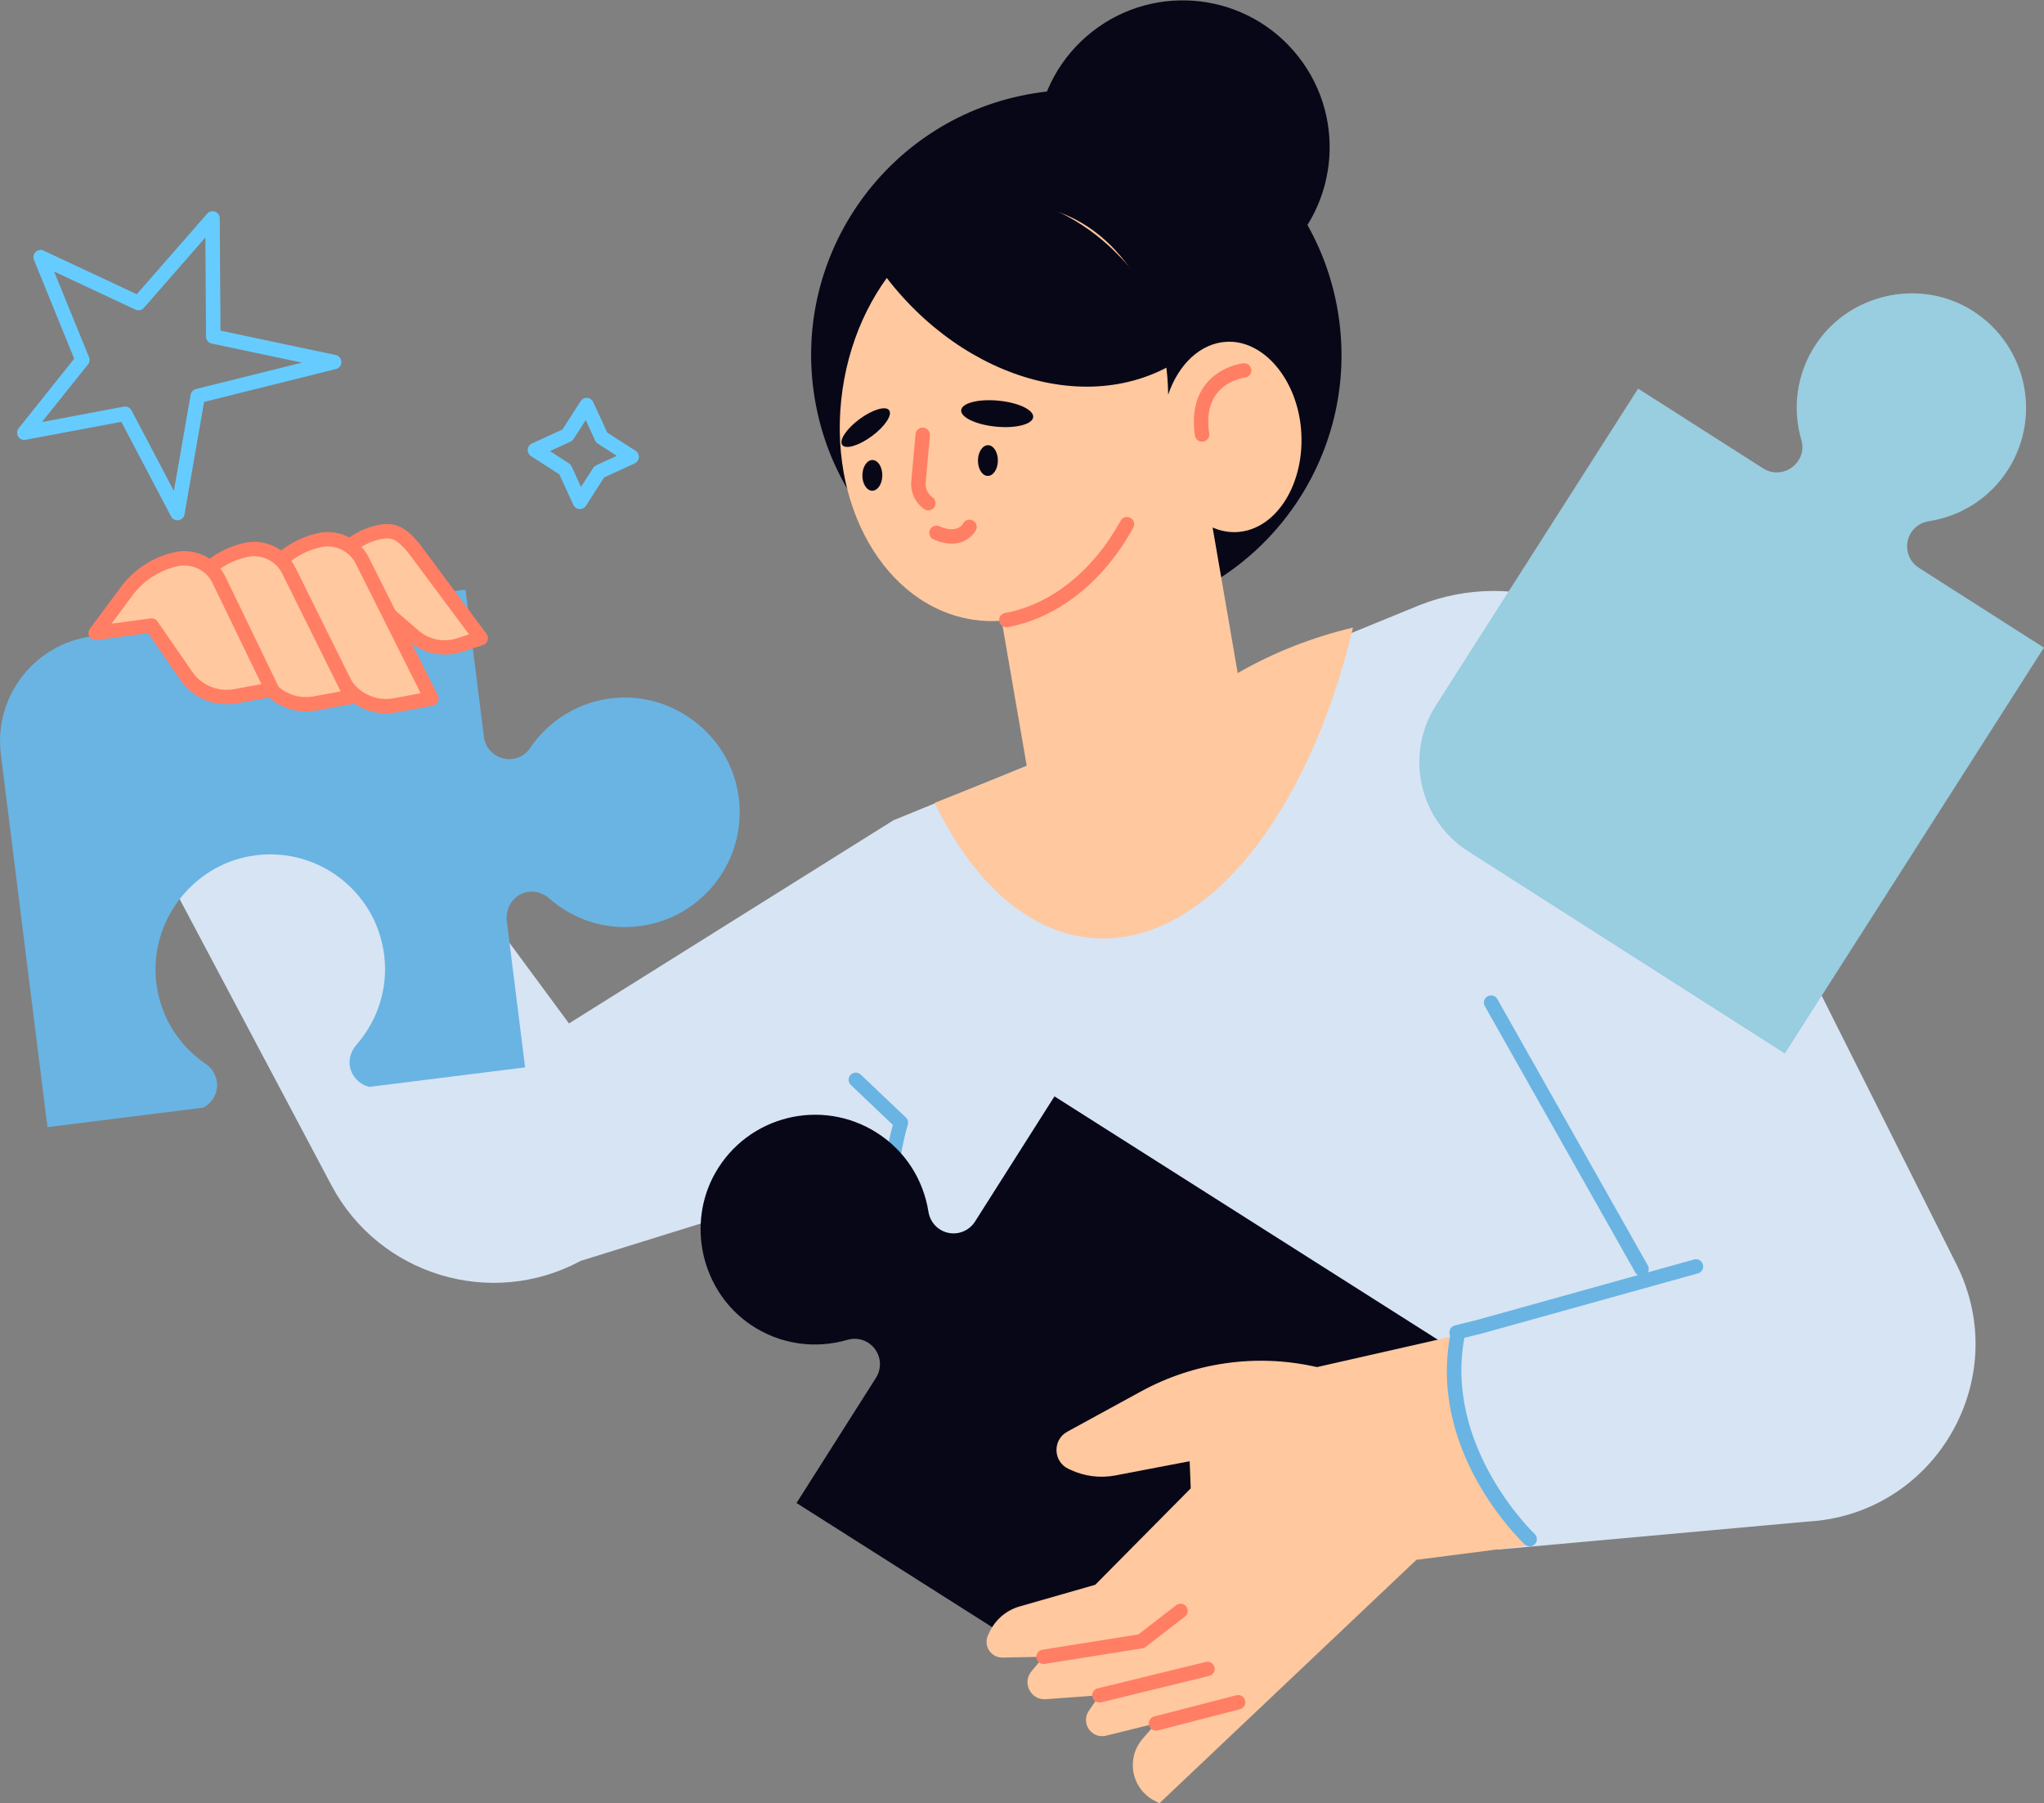
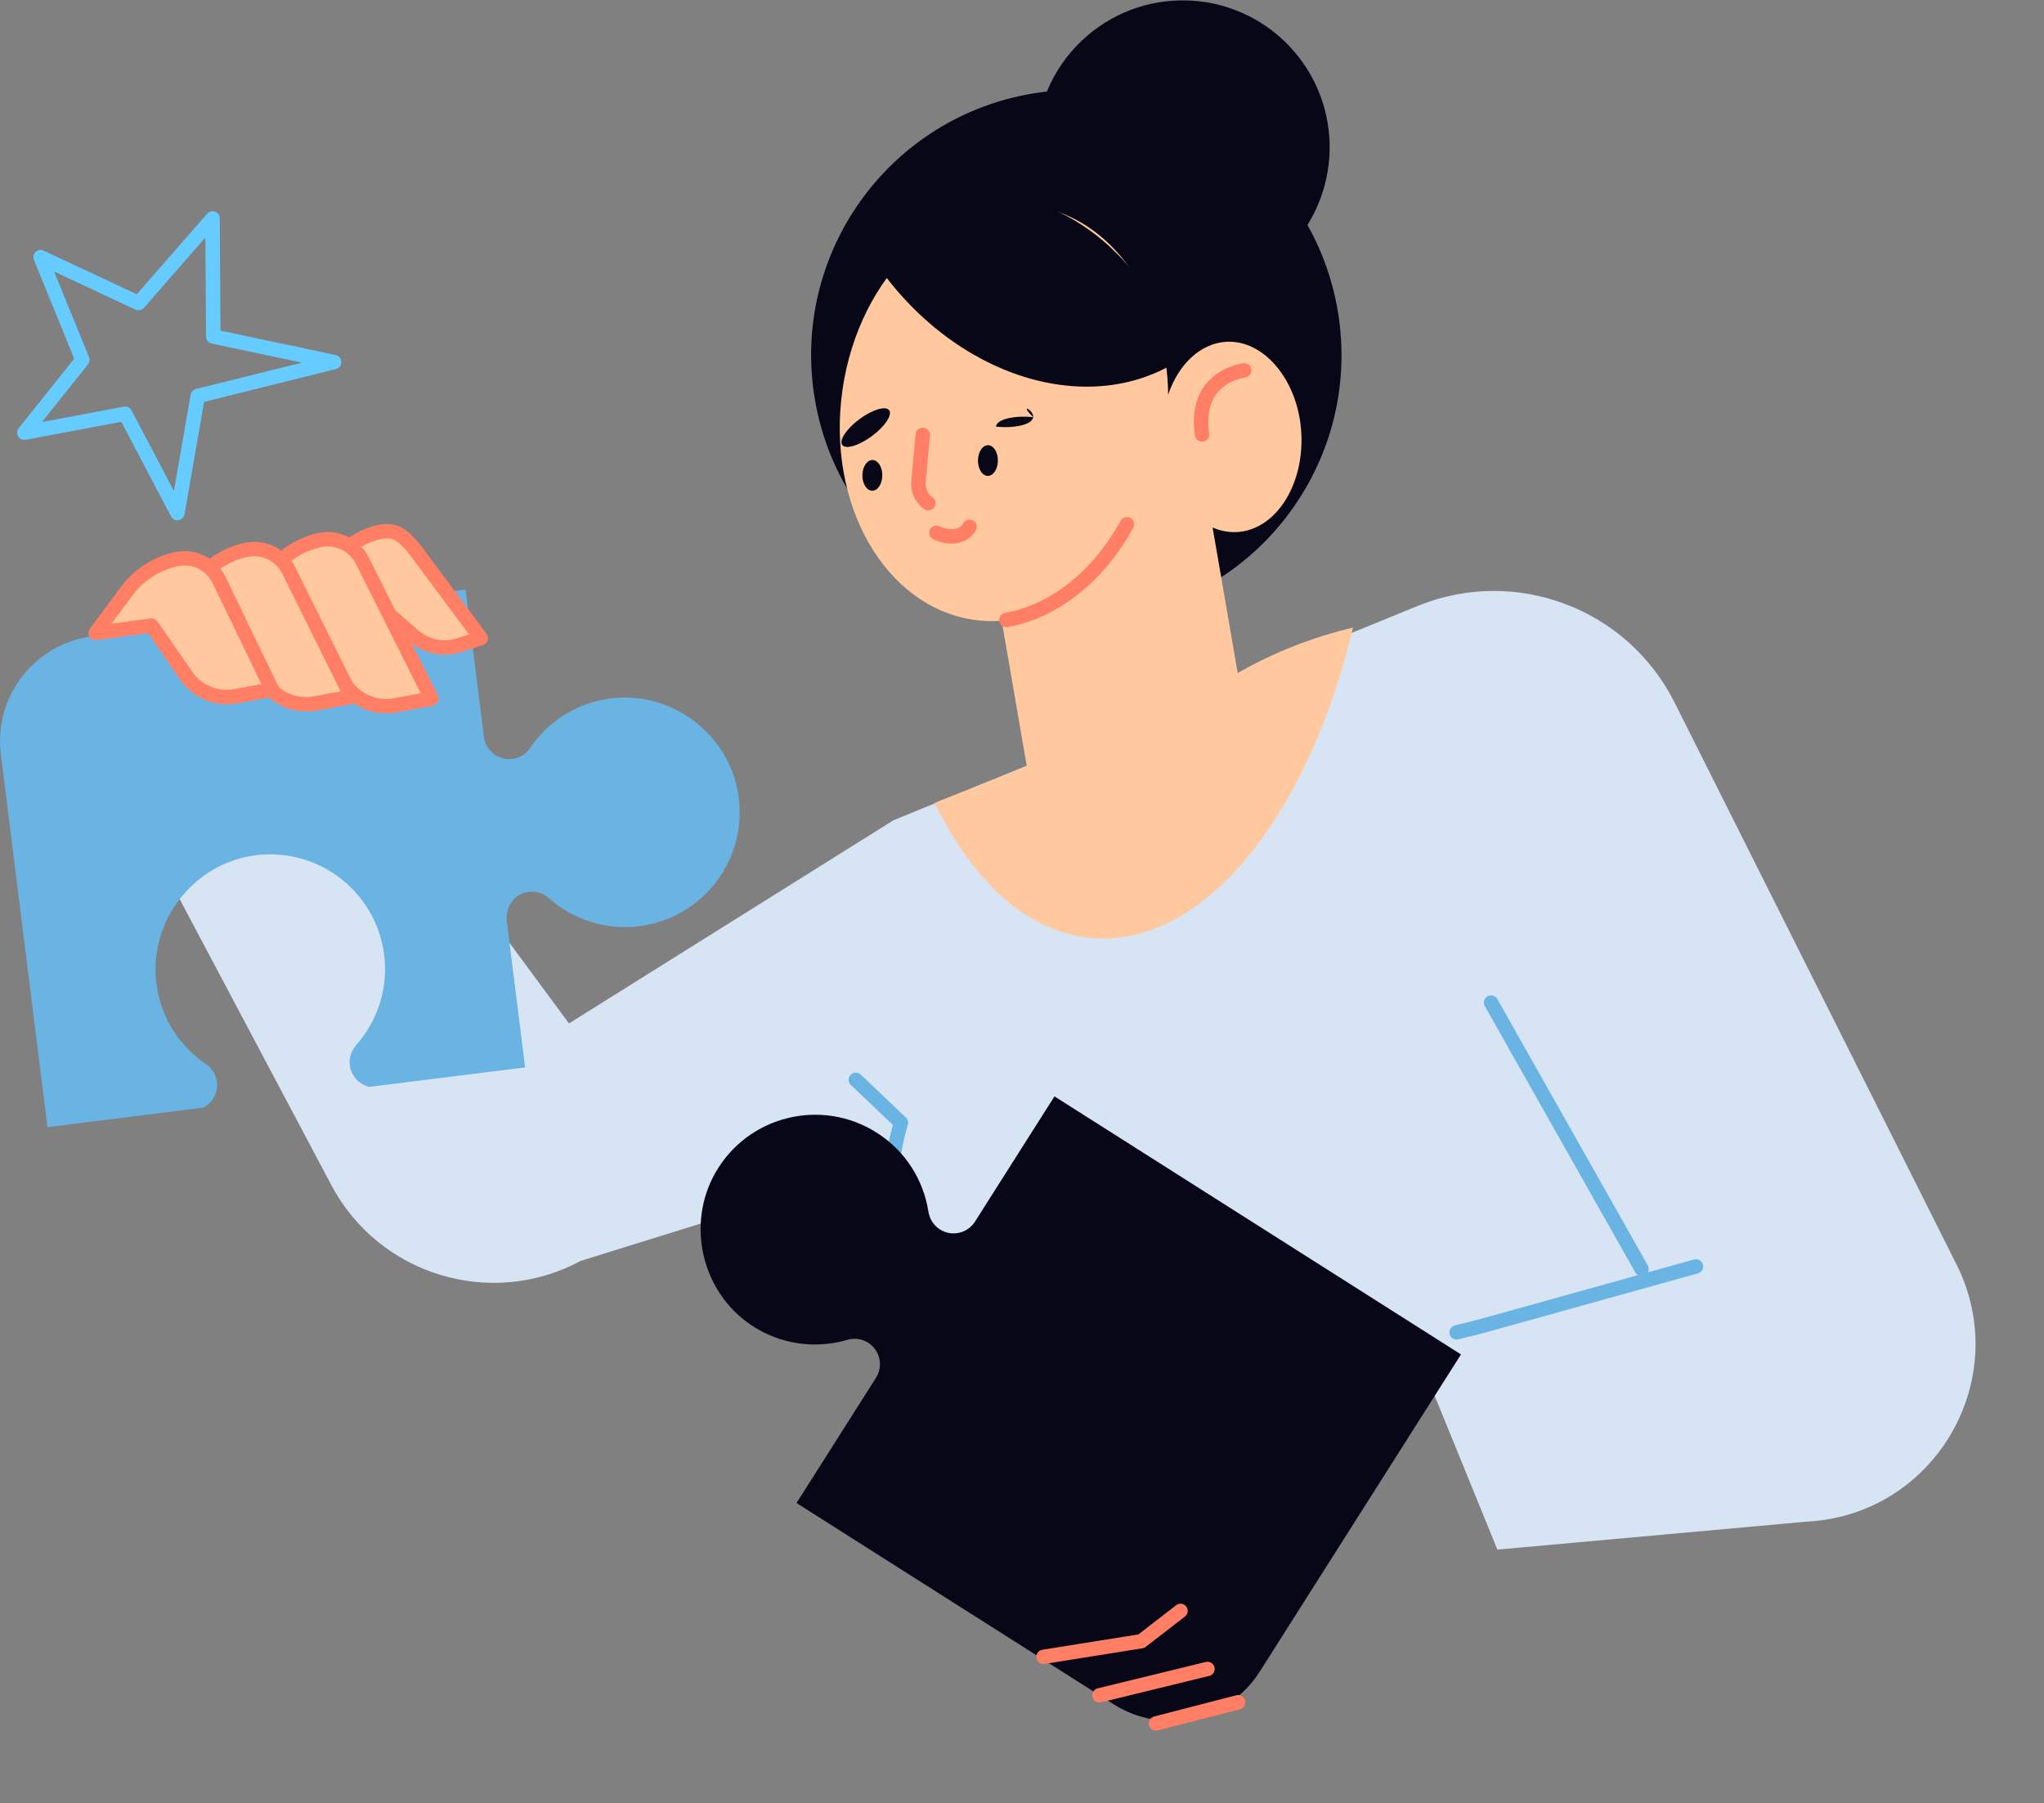
<svg xmlns="http://www.w3.org/2000/svg" x="0px" y="0px" viewBox="0 0 284.23 250.73" style="enable-background:new 0 0 284.23 250.73;" xml:space="preserve">
  <rect x="0" y="0" width="284.23" height="250.73" fill="#808080" stroke="none" />
  <style type="text/css">	.st0{fill:#FFC89E;}	.st1{fill:#D7E4F4;}	.st2{fill:#99CDE0;}	.st3{fill:#080717;}	.st4{fill:#FF7E64;}	.st5{fill:#69B4E3;}	.st6{fill:#C7E8F2;}	.st7{fill:#FFFFFF;}	.st8{fill:none;}	.st9{fill:#66CCFF;}</style>
  <g id="Layer_2" />
  <g id="_x3C_Layer_x3E_">
    <g>
      <path class="st1" d="M123.5,162.01l-42.74,13.3c-12.48,6.72-28.04,1.99-34.68-10.52L13.04,102.5l37.69,1.34l28.39,38.46    l45.12-28.25l73.06-29.87c13.55-5.42,29,0.44,35.55,13.48l39.21,78.14c8,15.95-3.01,34.86-20.83,35.77l-43.01,3.89l-9.89-24.26    l-61.87,26.28l-5.3-23.57L123.5,162.01z" />
      <g>
        <ellipse transform="matrix(0.987 -0.161 0.161 0.987 -5.996 24.669)" class="st3" cx="149.65" cy="49.44" rx="36.87" ry="36.87" />
        <ellipse transform="matrix(0.755 -0.655 0.655 0.755 26.868 112.822)" class="st3" cx="164.54" cy="20.43" rx="20.43" ry="20.43" />
        <g>
          <path class="st0" d="M135.43,86.18c1.3,0.19,2.58,0.22,3.86,0.13l3.49,20.22l-12.72,5.07l-0.09,0.04      c5.37,11.07,13.1,18.16,22.11,18.8c15.46,1.1,29.88-17.14,36.06-43.18c-5.52,1.31-10.92,3.39-16.03,6.32l-3.49-20.24      c1.07,0.47,2.2,0.7,3.38,0.64c5.47-0.3,9.54-6.75,8.92-14.29c-0.58-6.96-5.2-12.41-10.31-12.17c-3.69,0.17-6.74,3.15-8.17,7.36      c-0.16-13.44-7.78-24.65-18.65-26.23c-12.39-1.8-24.32,9.61-26.63,25.5C114.86,70.04,123.03,84.38,135.43,86.18z" />
        </g>
        <path class="st3" d="M164.17,49.96c-0.23,0.15-0.46,0.31-0.7,0.45c-13.33,8.06-32.48,1.09-42.79-15.56     c-0.12-0.19-0.22-0.38-0.34-0.57c4.01-3.89,8.95-6.42,14.45-6.99C147.59,25.96,159.39,35.6,164.17,49.96z" />
        <g>
          <path class="st4" d="M139.93,87.21c-0.47,0-0.89-0.34-0.98-0.82c-0.1-0.54,0.26-1.06,0.8-1.16c6.4-1.17,12.26-5.85,16.08-12.83      c0.27-0.48,0.87-0.66,1.36-0.4c0.48,0.27,0.66,0.87,0.4,1.36c-4.11,7.51-10.48,12.55-17.47,13.84      C140.05,87.2,139.99,87.21,139.93,87.21z" />
        </g>
        <path class="st3" d="M123.64,57.04c0.48,0.65-0.59,2.26-2.39,3.59c-1.8,1.33-3.65,1.89-4.13,1.24c-0.48-0.65,0.59-2.26,2.39-3.59     C121.31,56.95,123.16,56.39,123.64,57.04z" />
-         <path class="st3" d="M143.67,58c-0.1,1-2.42,1.59-5.18,1.32c-2.77-0.27-4.93-1.3-4.83-2.29c0.1-1,2.42-1.59,5.18-1.32     C141.61,55.97,143.77,57,143.67,58z" />
+         <path class="st3" d="M143.67,58c-0.1,1-2.42,1.59-5.18,1.32c0.1-1,2.42-1.59,5.18-1.32     C141.61,55.97,143.77,57,143.67,58z" />
        <g>
          <path class="st4" d="M129.07,70.96c-0.2,0-0.41-0.06-0.58-0.19c-1.23-0.88-1.91-2.36-1.77-3.86l0.59-6.54      c0.05-0.55,0.54-0.95,1.09-0.91c0.55,0.05,0.96,0.54,0.91,1.09l-0.59,6.54c-0.07,0.81,0.28,1.58,0.95,2.06      c0.45,0.32,0.55,0.95,0.23,1.4C129.69,70.81,129.39,70.96,129.07,70.96z" />
        </g>
        <g>
          <path class="st4" d="M132.33,75.59c-0.73,0-1.57-0.17-2.52-0.59c-0.5-0.22-0.73-0.81-0.51-1.32c0.22-0.5,0.81-0.74,1.32-0.51      c2.37,1.04,3.17-0.14,3.31-0.39c0.26-0.48,0.86-0.67,1.35-0.41c0.48,0.25,0.68,0.84,0.44,1.32      C135.31,74.48,134.19,75.59,132.33,75.59z" />
        </g>
        <g>
          <path class="st4" d="M167.15,61.41c-0.49,0-0.92-0.36-0.99-0.86c-0.42-2.89,0.07-5.27,1.46-7.07c2.01-2.59,5.15-2.96,5.28-2.97      c0.56-0.06,1.04,0.34,1.1,0.89c0.06,0.55-0.34,1.04-0.88,1.1c-0.04,0-2.46,0.31-3.93,2.23c-1.04,1.35-1.39,3.22-1.05,5.54      c0.08,0.55-0.3,1.05-0.84,1.13C167.25,61.41,167.2,61.41,167.15,61.41z" />
        </g>
        <path class="st3" d="M122.69,66.11c-0.01,1.18-0.64,2.13-1.41,2.12c-0.76-0.01-1.37-0.97-1.36-2.15     c0.01-1.18,0.64-2.13,1.41-2.12C122.09,63.97,122.7,64.93,122.69,66.11z" />
        <path class="st3" d="M138.76,64.05c-0.01,1.18-0.64,2.13-1.41,2.12c-0.76-0.01-1.37-0.97-1.36-2.15     c0.01-1.18,0.64-2.13,1.41-2.12C138.16,61.91,138.77,62.87,138.76,64.05z" />
      </g>
      <path class="st5" d="M85.44,97.05c-4.99,0.47-9.19,3.17-11.76,7c-0.54,0.81-1.4,1.34-2.37,1.46l-0.06,0.01    c-1.95,0.24-3.72-1.13-3.96-3.07l-2.56-20.47l-51.84,6.48c-8.06,1.01-13.78,8.36-12.77,16.42l6.48,51.84l21.65-2.71    c1.29-0.66,2.1-2.06,1.91-3.58l0,0c-0.13-1.01-0.68-1.91-1.52-2.48c-3.8-2.57-6.48-6.75-6.95-11.72    c-0.77-8.19,5.04-15.8,13.14-17.2c9.04-1.57,17.46,4.74,18.59,13.74c0.58,4.68-0.92,9.12-3.79,12.42    c-0.59,0.68-1.01,1.53-1.02,2.43c-0.02,1.76,1.2,3.14,2.76,3.5l21.65-2.71l-2.54-20.29c-0.19-1.53,0.53-3.1,1.92-3.78    c1.36-0.67,2.88-0.39,3.94,0.55c3.31,2.93,7.81,4.48,12.54,3.89c9-1.13,15.31-9.54,13.74-18.59    C101.23,102.09,93.63,96.29,85.44,97.05z" />
-       <path class="st2" d="M252.62,47.71c-2.83,4.14-3.42,9.1-2.12,13.52c0.28,0.93,0.13,1.93-0.39,2.75l-0.04,0.06    c-1.06,1.65-3.25,2.14-4.89,1.09l-17.39-11.1l-28.11,44.03c-4.37,6.85-2.36,15.94,4.48,20.31l44.03,28.11l36.03-56.43l-17.39-11.1    c-1.65-1.05-2.13-3.24-1.08-4.89l0,0c0.55-0.87,1.46-1.44,2.48-1.59c4.37-0.68,8.44-3.15,11-7.17c4.88-7.65,2.43-17.88-5.53-22.45    C266.58,38.77,257.26,40.91,252.62,47.71z" />
      <g>
        <g>
          <path class="st0" d="M49.82,81.76l-6.54,0.87l3.64-4.91c1.41-1.9,3.45-3.22,5.76-3.73l0,0c2.05-0.45,3.22,0.15,5.06,2.45      l9.13,12.28l-3.03,0.98c-2.16,0.7-4.53,0.22-6.26-1.26L49.82,81.76z" />
          <path class="st4" d="M61.84,91.02c-1.78,0-3.54-0.63-4.92-1.82l-7.42-6.39l-6.1,0.81c-0.4,0.05-0.79-0.14-0.99-0.48      c-0.2-0.35-0.18-0.78,0.06-1.1l3.64-4.91c1.55-2.09,3.8-3.55,6.34-4.11c2.73-0.6,4.23,0.52,6.06,2.81l9.15,12.31      c0.19,0.26,0.25,0.59,0.15,0.9c-0.1,0.31-0.34,0.55-0.64,0.65l-3.03,0.98C63.39,90.9,62.61,91.02,61.84,91.02z M49.82,80.76      c0.24,0,0.47,0.08,0.65,0.24l7.75,6.69c1.45,1.25,3.48,1.66,5.29,1.07l1.71-0.55l-8.3-11.16c-1.72-2.15-2.52-2.41-4.04-2.07      c-2.07,0.46-3.91,1.65-5.17,3.35l-2.24,3.01l4.2-0.56C49.73,80.77,49.78,80.76,49.82,80.76z" />
        </g>
        <g>
          <path class="st0" d="M41.01,84.32l-7.77,1.03l4.33-5.83c1.67-2.25,4.1-3.82,6.84-4.43l0,0c2.44-0.54,4.92,0.67,6.01,2.91      l9.57,19.11l-5.08,0.94c-2.63,0.49-5.3-0.62-6.82-2.82L41.01,84.32z" />
          <path class="st4" d="M53.66,99.18c-2.53,0-4.94-1.24-6.41-3.36L40.51,85.4l-7.14,0.95c-0.39,0.05-0.79-0.14-0.99-0.48      c-0.2-0.35-0.18-0.78,0.06-1.1l4.33-5.83c1.81-2.44,4.45-4.15,7.42-4.81c2.9-0.64,5.83,0.78,7.13,3.46l9.57,19.1      c0.14,0.28,0.14,0.61,0,0.89c-0.14,0.28-0.4,0.48-0.71,0.54l-5.08,0.94C54.61,99.14,54.13,99.18,53.66,99.18z M41.01,83.32      c0.34,0,0.65,0.17,0.84,0.46l7.07,10.93c1.28,1.85,3.56,2.79,5.8,2.38l3.78-0.7l-8.98-17.92c-0.89-1.85-2.91-2.83-4.9-2.39      c-2.5,0.55-4.72,1.99-6.25,4.05l-2.92,3.93l5.43-0.72C40.92,83.33,40.96,83.32,41.01,83.32z" />
        </g>
        <g>
          <path class="st0" d="M30.78,85.68l-7.77,1.03l4.33-5.83c1.67-2.25,4.1-3.82,6.84-4.43l0,0c2.44-0.54,4.92,0.67,6.01,2.91      l8.68,17.5l-5.08,0.94c-2.63,0.49-5.3-0.62-6.82-2.82L30.78,85.68z" />
          <path class="st4" d="M42.55,98.92c-2.53,0-4.94-1.24-6.41-3.36l-5.84-8.8l-7.15,0.95c-0.39,0.05-0.79-0.14-0.99-0.48      c-0.2-0.35-0.18-0.78,0.06-1.1l4.33-5.83c1.81-2.44,4.45-4.15,7.42-4.81c2.9-0.64,5.83,0.78,7.12,3.46l8.68,17.49      c0.14,0.28,0.14,0.61,0,0.89c-0.14,0.28-0.4,0.48-0.71,0.54l-5.08,0.94C43.49,98.88,43.02,98.92,42.55,98.92z M30.78,84.68      c0.33,0,0.65,0.17,0.83,0.45l6.18,9.31c1.28,1.86,3.57,2.8,5.8,2.39l3.78-0.7l-8.09-16.31c-0.89-1.85-2.91-2.82-4.9-2.38      c-2.5,0.55-4.72,1.99-6.25,4.05l-2.92,3.93l5.43-0.72C30.7,84.69,30.74,84.68,30.78,84.68z" />
        </g>
        <g>
          <path class="st0" d="M21.07,86.97L13.3,88l4.33-5.83c1.67-2.25,4.1-3.82,6.84-4.43h0c2.44-0.54,4.92,0.67,6.01,2.91l7.35,15.21      l-5.08,0.94c-2.63,0.49-5.3-0.62-6.82-2.82L21.07,86.97z" />
          <path class="st4" d="M31.5,97.92c-2.53,0-4.94-1.24-6.41-3.36l-4.5-6.52L13.43,89c-0.4,0.05-0.79-0.14-0.99-0.48      c-0.2-0.35-0.18-0.78,0.06-1.1l4.33-5.83c1.81-2.44,4.45-4.15,7.42-4.81c2.9-0.64,5.83,0.78,7.12,3.46l7.35,15.21      c0.14,0.28,0.13,0.61-0.01,0.89c-0.14,0.28-0.4,0.47-0.71,0.53l-5.08,0.94C32.45,97.88,31.97,97.92,31.5,97.92z M21.07,85.97      c0.33,0,0.63,0.16,0.82,0.43l4.85,7.02c1.29,1.87,3.58,2.81,5.82,2.4l3.79-0.7L29.57,81.1c-0.89-1.84-2.89-2.81-4.89-2.37      c-2.5,0.55-4.72,1.99-6.25,4.05l-2.92,3.93l5.43-0.72C20.98,85.98,21.03,85.97,21.07,85.97z" />
        </g>
      </g>
      <g>
-         <path class="st7" d="M207.34,139.4l20.93,37.04L207.34,139.4z" />
        <path class="st5" d="M228.27,177.44c-0.35,0-0.69-0.18-0.87-0.51l-20.93-37.04c-0.27-0.48-0.1-1.09,0.38-1.36     c0.48-0.27,1.09-0.1,1.36,0.38l20.93,37.04c0.27,0.48,0.1,1.09-0.38,1.36C228.61,177.4,228.44,177.44,228.27,177.44z" />
      </g>
      <g>
        <path class="st5" d="M129.81,186.8c-0.25,0-0.5-0.09-0.69-0.28c-4.56-4.38-6.83-11.11-6.56-19.44c0.16-5.02,1.18-9.16,1.6-10.67     l-5.84-5.55c-0.4-0.38-0.42-1.01-0.04-1.41c0.38-0.4,1.02-0.41,1.41-0.04l6.28,5.97c0.28,0.26,0.38,0.66,0.26,1.02     c-0.06,0.19-5.8,19,4.27,28.67c0.4,0.38,0.41,1.02,0.03,1.41C130.34,186.7,130.08,186.8,129.81,186.8z" />
      </g>
      <g>
        <path class="st9" d="M24.67,72.34c-0.37,0-0.71-0.2-0.88-0.53l-6.92-13.16l-13.31,2.5c-0.41,0.07-0.83-0.11-1.04-0.47     c-0.21-0.36-0.18-0.81,0.08-1.14l7.72-9.67l-5.6-13.74c-0.16-0.38-0.06-0.82,0.24-1.1c0.3-0.28,0.74-0.36,1.11-0.18l12.95,6.06     l9.79-11.2c0.27-0.31,0.71-0.42,1.1-0.28c0.39,0.14,0.65,0.52,0.65,0.93l0.1,15.61l16.02,3.39c0.46,0.1,0.78,0.49,0.79,0.96     c0.01,0.47-0.31,0.88-0.76,0.99l-18.33,4.57l-2.72,15.63c-0.07,0.42-0.41,0.75-0.83,0.82C24.77,72.34,24.72,72.34,24.67,72.34z      M17.41,56.53c0.37,0,0.71,0.2,0.88,0.53l5.89,11.21l2.33-13.38c0.07-0.39,0.36-0.7,0.74-0.8l14.75-3.67l-12.56-2.65     c-0.46-0.1-0.79-0.5-0.79-0.97l-0.09-13.78l-8.55,9.78c-0.29,0.34-0.78,0.44-1.18,0.25l-11.31-5.3l4.86,11.91     c0.14,0.34,0.08,0.72-0.14,1l-6.41,8.02l11.38-2.14C17.28,56.53,17.34,56.53,17.41,56.53z" />
      </g>
      <g>
-         <path class="st9" d="M80.64,70.78c-0.02,0-0.05,0-0.07,0c-0.37-0.03-0.69-0.25-0.84-0.58l-1.95-4.25l-3.94-2.53     c-0.31-0.2-0.48-0.55-0.46-0.91c0.03-0.36,0.25-0.69,0.58-0.84l4.25-1.95l2.53-3.94c0.2-0.31,0.54-0.48,0.91-0.46     c0.36,0.03,0.69,0.25,0.84,0.58l1.95,4.25l3.94,2.53c0.31,0.2,0.48,0.55,0.46,0.91c-0.03,0.36-0.25,0.69-0.58,0.84l-4.25,1.95     l-2.53,3.94C81.3,70.6,80.98,70.78,80.64,70.78z M76.47,62.72l2.64,1.7c0.16,0.1,0.29,0.25,0.37,0.42l1.31,2.86l1.7-2.64     c0.1-0.16,0.25-0.29,0.42-0.37l2.86-1.31l-2.64-1.7c-0.16-0.1-0.29-0.25-0.37-0.42l-1.31-2.86l-1.7,2.64     c-0.1,0.16-0.25,0.29-0.42,0.37L76.47,62.72z" />
-       </g>
+         </g>
      <path class="st3" d="M104.38,184.19c4.13,2.8,9.06,3.39,13.46,2.1c0.98-0.29,2.02-0.14,2.88,0.4l0,0    c1.65,1.05,2.14,3.23,1.09,4.88l-11.05,17.41l44.11,27.99c6.86,4.35,15.95,2.32,20.3-4.54l27.99-44.11l-56.53-35.88l-11.05,17.41    c-1.05,1.65-3.23,2.14-4.88,1.09l0,0c-0.87-0.55-1.44-1.46-1.6-2.48c-0.69-4.37-3.17-8.43-7.2-10.98    c-7.66-4.86-17.89-2.38-22.43,5.59C95.4,170.25,97.58,179.57,104.38,184.19z" />
-       <path class="st0" d="M201.82,185.84l-18.67,4.24l-0.34-0.07c-8.19-1.8-16.76-0.58-24.12,3.44l-10.27,5.61    c-2.09,1.14-1.99,4.18,0.17,5.18l0.31,0.14c1.93,0.9,4.09,1.16,6.18,0.77l10.35-1.98l0.15,3.77l-13.28,13.41l-10.51,3.01    c-1.86,0.53-3.4,1.85-4.21,3.6l-0.19,0.4c-0.68,1.47,0.41,3.14,2.02,3.11l5.7-0.11l-1.68,2.02c-1.34,1.61-0.09,4.04,2,3.88    l7.46-0.55l-1.48,2.16c-1.17,1.71,0.39,3.96,2.4,3.46l6.95-1.72l-1.78,2.05c-0.6,0.69-1.08,1.5-1.29,2.39    c-0.65,2.64,0.64,5.22,2.92,6.36l0.62,0.31l35.73-33.84l15.31-1.97l-2.42-3.8c-4-6.28-6.55-13.37-7.46-20.76L201.82,185.84z" />
      <g>
        <polygon class="st7" points="202.56,185.26 205.84,184.44 235.85,176.09    " />
        <path class="st5" d="M202.55,186.26c-0.45,0-0.86-0.3-0.97-0.76c-0.13-0.54,0.19-1.08,0.73-1.21l3.28-0.82l29.98-8.35     c0.53-0.15,1.08,0.16,1.23,0.7c0.15,0.53-0.16,1.08-0.69,1.23l-30.01,8.35l-3.31,0.82C202.72,186.25,202.63,186.26,202.55,186.26     z" />
      </g>
      <g>
        <path class="st4" d="M145.11,231.37c-0.48,0-0.91-0.35-0.99-0.84c-0.09-0.55,0.28-1.06,0.83-1.15l13.35-2.13l5.25-4.06     c0.44-0.34,1.07-0.26,1.4,0.18c0.34,0.44,0.26,1.07-0.18,1.4l-5.45,4.21c-0.13,0.1-0.29,0.17-0.45,0.2l-13.6,2.17     C145.22,231.36,145.16,231.37,145.11,231.37z" />
      </g>
      <g>
        <path class="st4" d="M152.88,236.72c-0.45,0-0.86-0.31-0.97-0.76c-0.13-0.54,0.2-1.08,0.73-1.21l15.03-3.67     c0.54-0.13,1.08,0.2,1.21,0.73c0.13,0.54-0.2,1.08-0.73,1.21l-15.03,3.67C153.04,236.71,152.96,236.72,152.88,236.72z" />
      </g>
      <g>
        <path class="st4" d="M160.75,240.63c-0.44,0-0.85-0.3-0.97-0.75c-0.14-0.53,0.18-1.08,0.72-1.22l11.42-2.95     c0.54-0.14,1.08,0.18,1.22,0.72c0.14,0.53-0.18,1.08-0.72,1.22l-11.42,2.95C160.92,240.61,160.84,240.63,160.75,240.63z" />
      </g>
      <g>
-         <path class="st5" d="M212.71,215.01c-0.24,0-0.49-0.09-0.68-0.27c-0.56-0.53-13.71-13.08-10.26-29.64     c0.11-0.54,0.63-0.89,1.18-0.78c0.54,0.11,0.89,0.64,0.78,1.18c-3.21,15.45,9.54,27.66,9.67,27.78c0.4,0.38,0.42,1.01,0.04,1.41     C213.25,214.9,212.98,215.01,212.71,215.01z" />
-       </g>
+         </g>
    </g>
  </g>
</svg>